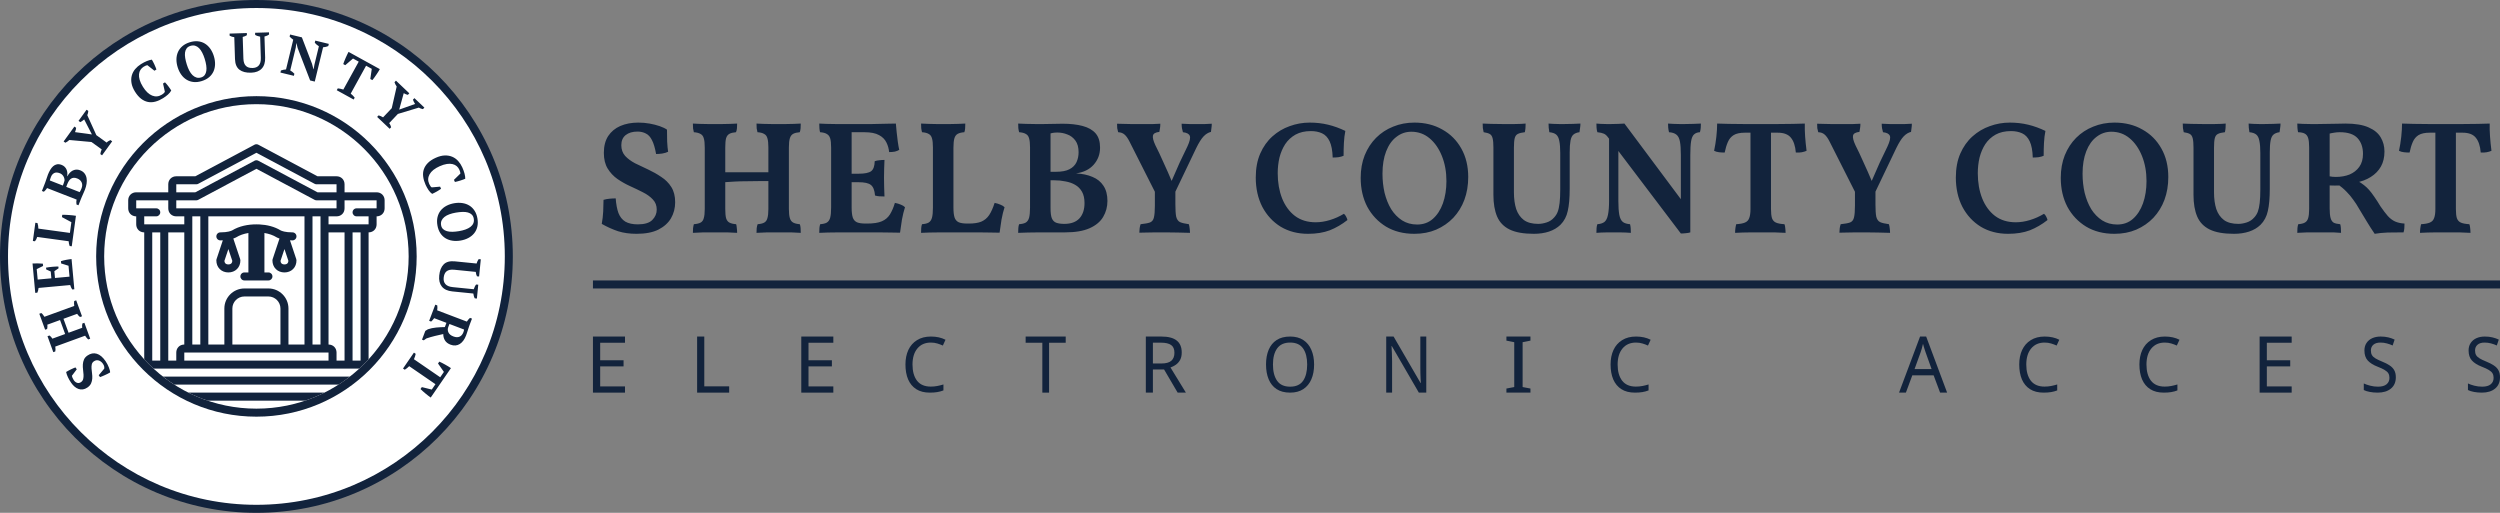
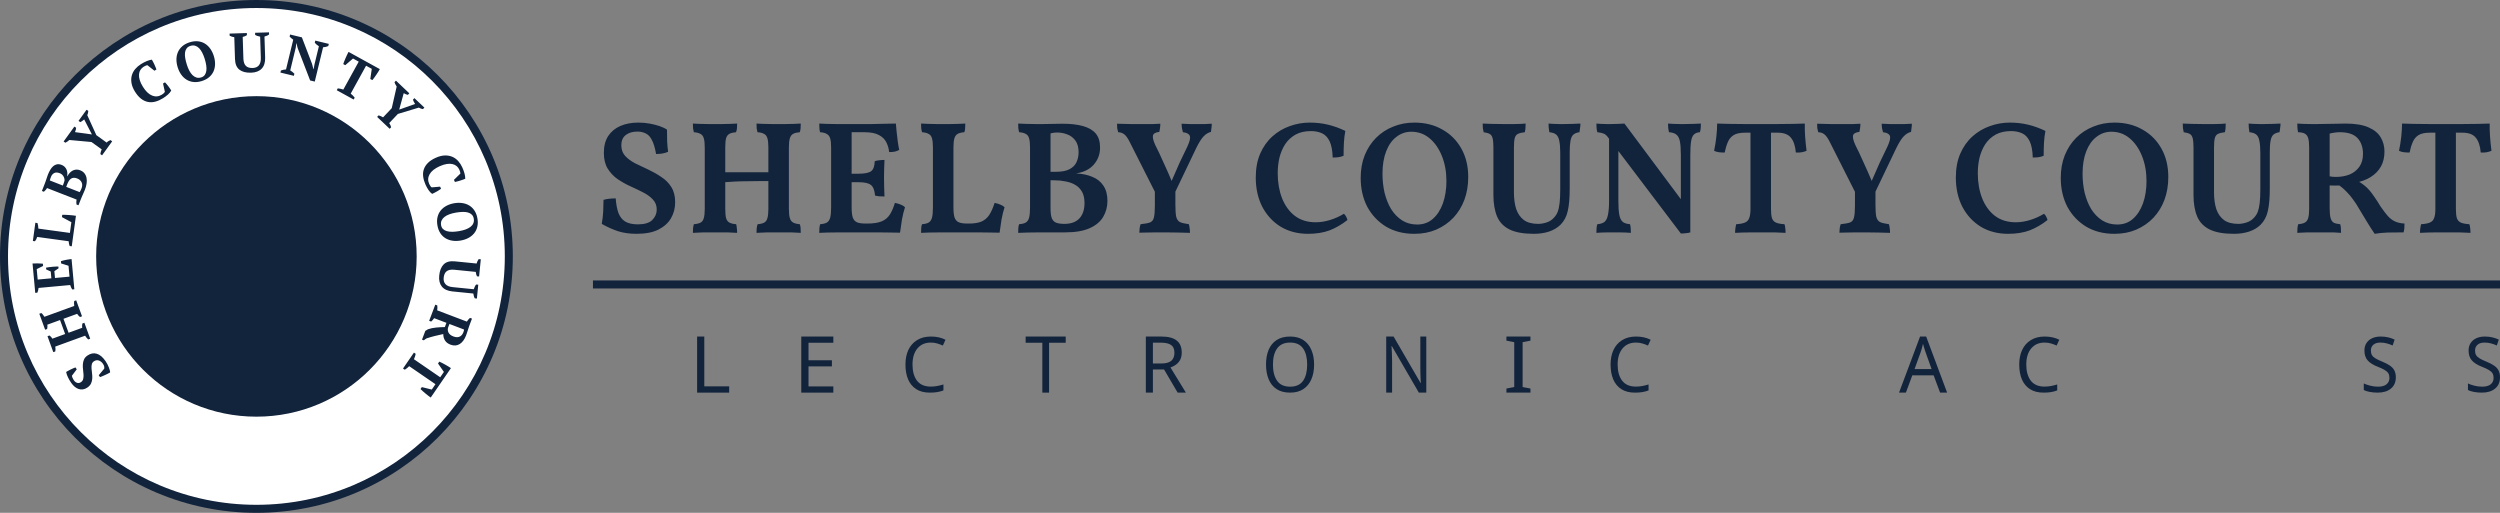
<svg xmlns="http://www.w3.org/2000/svg" width="312" height="64" viewBox="0 0 312 64" fill="none">
  <rect x="0" y="0" width="312" height="64" fill="#808080" stroke="none" />
  <circle cx="32" cy="32" r="32" fill="#12233C" />
  <circle cx="32" cy="32" r="31" fill="white" />
  <circle cx="32" cy="32" r="20" fill="#12233C" />
-   <circle cx="32" cy="32" r="19" fill="white" />
  <path d="M40.491 49C39.722 49.385 38.924 49.721 38.1 50H25.9C25.076 49.721 24.278 49.385 23.509 49H40.491Z" fill="#12233C" />
  <path d="M43.662 47C43.208 47.354 42.738 47.688 42.252 48H21.748C21.262 47.688 20.792 47.354 20.338 47H43.662Z" fill="#12233C" />
-   <path fill-rule="evenodd" clip-rule="evenodd" d="M32.394 28.01C33.315 28.057 34.246 28.275 35.032 28.757C35.168 28.823 35.592 29 36.5 29C36.776 29 37 29.224 37 29.5C37 29.776 36.776 30 36.5 30C36.392 30 36.289 29.995 36.19 29.991L36.975 32.342C36.992 32.393 37 32.446 37 32.5C37 32.914 36.859 33.297 36.578 33.578C36.297 33.859 35.914 34 35.5 34C35.086 34 34.703 33.859 34.422 33.578C34.141 33.297 34 32.914 34 32.5L34.007 32.42C34.011 32.394 34.017 32.367 34.025 32.342L34.881 29.773C34.753 29.729 34.653 29.686 34.576 29.647C34.562 29.64 34.548 29.632 34.535 29.624C34.092 29.347 33.566 29.17 33 29.078V34H33.5C33.776 34 34 34.224 34 34.5C34 34.776 33.776 35 33.5 35H30.5C30.224 35 30 34.776 30 34.5C30 34.224 30.224 34 30.5 34H31V29.078C30.433 29.17 29.908 29.347 29.465 29.624C29.451 29.632 29.438 29.64 29.424 29.647C29.347 29.686 29.246 29.729 29.118 29.773L29.975 32.342C29.992 32.393 30 32.446 30 32.5C30 32.914 29.86 33.297 29.578 33.578C29.297 33.859 28.914 34 28.5 34C28.086 34 27.703 33.859 27.422 33.578C27.14 33.297 27 32.914 27 32.5L27.007 32.42C27.011 32.394 27.017 32.367 27.025 32.342L27.809 29.991C27.711 29.995 27.608 30 27.5 30C27.224 30 27 29.776 27 29.5C27 29.224 27.224 29 27.5 29C28.406 29 28.831 28.823 28.967 28.757C29.866 28.206 30.954 28 32 28L32.394 28.01ZM28.005 32.564C28.017 32.714 28.069 32.811 28.129 32.871C28.198 32.94 28.314 33 28.5 33C28.686 33 28.802 32.94 28.871 32.871C28.931 32.811 28.982 32.714 28.994 32.564L28.5 31.082L28.005 32.564ZM35.005 32.564C35.017 32.714 35.069 32.811 35.129 32.871C35.197 32.94 35.314 33 35.5 33C35.686 33 35.803 32.94 35.871 32.871C35.931 32.811 35.982 32.714 35.994 32.564L35.5 31.082L35.005 32.564Z" fill="#12233C" />
  <path fill-rule="evenodd" clip-rule="evenodd" d="M31.821 18.033C31.956 17.982 32.107 17.99 32.235 18.059L39.626 22H42C42.264 22 42.522 22.09 42.716 22.284C42.91 22.478 43 22.736 43 23V24H47C47.264 24 47.522 24.09 47.716 24.284C47.91 24.478 48 24.736 48 25V26C48 26.264 47.91 26.522 47.716 26.716C47.546 26.885 47.327 26.976 47.099 26.996L47 27V28C47 28.264 46.91 28.522 46.716 28.716C46.546 28.885 46.327 28.976 46.099 28.996L46 29V44.844C45.631 45.245 45.246 45.631 44.845 46H19.155C18.754 45.631 18.369 45.245 18 44.844V29L17.901 28.996C17.673 28.976 17.454 28.885 17.284 28.716C17.09 28.522 17 28.264 17 28V27L16.901 26.996C16.673 26.976 16.454 26.885 16.284 26.716C16.09 26.522 16 26.264 16 26V25C16 24.736 16.09 24.478 16.284 24.284C16.478 24.09 16.736 24 17 24H21V23C21 22.736 21.09 22.478 21.284 22.284C21.478 22.09 21.736 22 22 22H24.374L31.765 18.059L31.821 18.033ZM19 45H20V29H19V45ZM21 45H22V44C22 43.736 22.09 43.478 22.284 43.284C22.454 43.114 22.673 43.024 22.901 43.004L23 43V29H21V45ZM23 45H41V44H23V45ZM41 43L41.099 43.004C41.327 43.024 41.546 43.114 41.716 43.284C41.91 43.478 42 43.736 42 44V45H43V29H41V43ZM44 45H45V29H44V45ZM24 43H25V27H24V43ZM26 43H28V38.5C28 37.124 29.124 36 30.5 36H33.5C34.876 36 36 37.124 36 38.5V43H38V27H26V43ZM30.5 37C29.676 37 29 37.676 29 38.5V43H35V38.5C35 37.676 34.324 37 33.5 37H30.5ZM39 43H40V27H39V43ZM17 26H19.5C19.776 26 20 26.224 20 26.5C20 26.776 19.776 27 19.5 27H18V28H23V27H22C21.736 27 21.478 26.91 21.284 26.716C21.09 26.522 21 26.264 21 26V25H17V26ZM43 26C43 26.264 42.91 26.522 42.716 26.716C42.522 26.91 42.264 27 42 27H41V28H46V27H44.5C44.224 27 44 26.776 44 26.5C44 26.224 44.224 26 44.5 26H47V25H43V26ZM24.735 24.941C24.663 24.98 24.582 25 24.5 25H22V26H42V25H39.5C39.418 25 39.337 24.98 39.265 24.941L32 21.066L24.735 24.941ZM24.735 22.941C24.663 22.98 24.582 23 24.5 23H22V24H24.374L31.765 20.059L31.821 20.033C31.956 19.982 32.107 19.99 32.235 20.059L39.626 24H42V23H39.5C39.418 23 39.337 22.98 39.265 22.941L32 19.066L24.735 22.941Z" fill="#12233C" />
  <path fill-rule="evenodd" clip-rule="evenodd" d="M59.79 34.508L59.525 34.482C59.443 34.318 59.394 34.135 59.376 33.932L56.694 33.664C56.467 33.641 56.274 33.648 56.116 33.684C55.958 33.719 55.826 33.781 55.721 33.869C55.616 33.957 55.536 34.068 55.48 34.201C55.425 34.334 55.389 34.486 55.371 34.658C55.356 34.81 55.364 34.953 55.395 35.086C55.427 35.217 55.486 35.336 55.574 35.441C55.662 35.545 55.783 35.631 55.935 35.699C56.088 35.766 56.281 35.81 56.513 35.834L59.125 36.096C59.159 35.99 59.202 35.883 59.256 35.773C59.309 35.664 59.364 35.574 59.423 35.506L59.687 35.531L59.516 37.26L59.25 37.232C59.198 37.143 59.159 37.045 59.132 36.939C59.105 36.834 59.085 36.73 59.071 36.631L56.452 36.369C55.858 36.311 55.422 36.107 55.144 35.764C54.867 35.42 54.757 34.961 54.814 34.391C54.876 33.768 55.063 33.302 55.376 32.991C55.688 32.679 56.151 32.555 56.765 32.616L59.48 32.887C59.504 32.796 59.538 32.701 59.583 32.602C59.628 32.503 59.681 32.415 59.74 32.336L60.005 32.363L59.79 34.508ZM59.172 29.118C58.982 29.351 58.743 29.544 58.454 29.698C58.165 29.851 57.842 29.959 57.483 30.02C57.124 30.081 56.783 30.087 56.46 30.038C56.137 29.989 55.847 29.886 55.591 29.728C55.334 29.571 55.119 29.358 54.945 29.089C54.772 28.821 54.652 28.498 54.589 28.121C54.524 27.743 54.529 27.399 54.604 27.088C54.679 26.777 54.81 26.503 55 26.268C55.189 26.032 55.429 25.837 55.718 25.684C56.006 25.53 56.33 25.423 56.688 25.362C57.048 25.301 57.389 25.295 57.712 25.344C58.035 25.393 58.324 25.497 58.582 25.657C58.839 25.816 59.054 26.031 59.227 26.299C59.401 26.568 59.519 26.891 59.584 27.268C59.648 27.646 59.644 27.99 59.568 28.301C59.494 28.612 59.361 28.884 59.172 29.118ZM58.881 26.785C58.753 26.66 58.591 26.57 58.394 26.516C58.198 26.462 57.972 26.439 57.715 26.447C57.459 26.456 57.183 26.485 56.889 26.535C56.594 26.585 56.325 26.655 56.083 26.744C55.84 26.833 55.636 26.941 55.471 27.072C55.307 27.202 55.185 27.352 55.108 27.524C55.031 27.696 55.011 27.89 55.048 28.106C55.081 28.304 55.162 28.463 55.289 28.584C55.416 28.704 55.577 28.792 55.774 28.849C55.971 28.905 56.198 28.931 56.455 28.928C56.713 28.924 56.988 28.897 57.283 28.847C57.577 28.796 57.846 28.728 58.09 28.642C58.333 28.555 58.537 28.449 58.703 28.324C58.868 28.199 58.99 28.05 59.067 27.878C59.144 27.706 59.164 27.51 59.126 27.29C59.09 27.078 59.009 26.91 58.881 26.785ZM57.45 22.533C57.326 22.571 57.204 22.606 57.082 22.638C56.961 22.669 56.858 22.694 56.774 22.712L56.653 22.444L57.458 21.658C57.462 21.61 57.45 21.541 57.425 21.45C57.399 21.359 57.366 21.269 57.326 21.18C57.247 21.005 57.138 20.857 56.999 20.736C56.859 20.614 56.686 20.529 56.479 20.479C56.272 20.429 56.033 20.424 55.763 20.465C55.491 20.505 55.187 20.602 54.852 20.753C54.244 21.028 53.831 21.361 53.613 21.752C53.394 22.142 53.38 22.545 53.568 22.962C53.622 23.081 53.678 23.178 53.734 23.252C53.791 23.327 53.843 23.371 53.891 23.385L54.925 23.294L55.043 23.556C54.982 23.603 54.908 23.656 54.819 23.714C54.73 23.772 54.634 23.832 54.53 23.891C54.427 23.951 54.322 24.007 54.218 24.059C54.113 24.111 54.019 24.157 53.934 24.195C53.773 24.088 53.623 23.933 53.484 23.727C53.345 23.521 53.223 23.3 53.116 23.067C52.957 22.714 52.856 22.374 52.814 22.047C52.77 21.721 52.799 21.414 52.896 21.127C52.994 20.839 53.164 20.574 53.405 20.332C53.646 20.09 53.972 19.876 54.38 19.692C54.783 19.509 55.158 19.413 55.505 19.402C55.851 19.392 56.163 19.446 56.443 19.566C56.723 19.685 56.967 19.86 57.176 20.091C57.385 20.322 57.557 20.586 57.691 20.884C57.818 21.164 57.913 21.427 57.976 21.673C58.038 21.919 58.067 22.129 58.065 22.305C57.997 22.335 57.908 22.372 57.799 22.414C57.69 22.455 57.573 22.495 57.45 22.533ZM52.525 13.548C52.435 13.518 52.353 13.477 52.279 13.426L49.656 14.219L48.568 15.368C48.63 15.439 48.68 15.52 48.719 15.611C48.757 15.703 48.789 15.793 48.814 15.881L48.632 16.074L47.067 14.591L47.25 14.398C47.337 14.422 47.428 14.454 47.525 14.495C47.622 14.535 47.716 14.585 47.807 14.646L48.89 13.502L49.506 10.797C49.44 10.71 49.386 10.62 49.343 10.526C49.299 10.434 49.263 10.345 49.233 10.26L49.417 10.066L51.083 11.646L50.9 11.839C50.827 11.821 50.747 11.797 50.66 11.766C50.574 11.736 50.481 11.69 50.385 11.63L49.82 13.68L51.802 12.974C51.74 12.883 51.686 12.79 51.641 12.696C51.596 12.601 51.56 12.516 51.535 12.441L51.718 12.248L52.963 13.428L52.78 13.621C52.7 13.603 52.615 13.579 52.525 13.548ZM46.951 9.345C46.865 9.474 46.779 9.595 46.694 9.711C46.609 9.827 46.534 9.923 46.471 9.999L46.214 9.858L46.398 8.593L45.687 8.201L43.769 11.684C43.863 11.763 43.955 11.845 44.044 11.931C44.133 12.017 44.206 12.103 44.266 12.189L44.137 12.422L42.028 11.26L42.156 11.027C42.256 11.039 42.368 11.057 42.491 11.08C42.614 11.102 42.733 11.134 42.849 11.177L44.769 7.694L44.057 7.303L43.087 8.135L42.836 7.996C42.864 7.905 42.905 7.792 42.959 7.656C43.012 7.521 43.07 7.382 43.132 7.24C43.194 7.099 43.258 6.96 43.322 6.822C43.388 6.685 43.446 6.569 43.498 6.475L47.403 8.627C47.35 8.725 47.282 8.837 47.202 8.964C47.121 9.09 47.038 9.217 46.951 9.345ZM40.642 5.853C40.524 5.88 40.417 5.896 40.32 5.901L39.283 10.181L38.705 10.041L37.145 5.989L36.999 5.399L36.978 5.395L36.908 5.954L36.221 8.79C36.306 8.835 36.397 8.897 36.496 8.976C36.595 9.055 36.676 9.131 36.739 9.204L36.677 9.463L34.996 9.056L35.059 8.797C35.154 8.762 35.256 8.733 35.365 8.709C35.474 8.686 35.584 8.67 35.696 8.664L36.596 4.955C36.514 4.897 36.433 4.834 36.353 4.767C36.273 4.7 36.203 4.632 36.143 4.565L36.205 4.307L37.675 4.663L38.941 7.966L39.112 8.627L39.14 8.633L39.247 8.041L39.797 5.774C39.696 5.711 39.602 5.642 39.512 5.565C39.423 5.488 39.347 5.411 39.284 5.334L39.348 5.068L41.035 5.477L40.971 5.743C40.868 5.79 40.759 5.827 40.642 5.853ZM33.006 4.559L33.09 7.189C33.108 7.786 32.965 8.245 32.66 8.565C32.355 8.885 31.916 9.054 31.342 9.072C30.717 9.092 30.23 8.968 29.881 8.699C29.531 8.43 29.347 7.987 29.327 7.372L29.24 4.643C29.146 4.632 29.049 4.61 28.944 4.579C28.841 4.547 28.746 4.507 28.66 4.458L28.652 4.192L30.807 4.124L30.815 4.39C30.664 4.493 30.489 4.566 30.29 4.609L30.375 7.303C30.383 7.532 30.414 7.722 30.471 7.875C30.527 8.027 30.606 8.149 30.707 8.242C30.807 8.335 30.928 8.399 31.066 8.437C31.205 8.475 31.361 8.491 31.533 8.485C31.688 8.481 31.828 8.454 31.955 8.405C32.082 8.357 32.191 8.282 32.283 8.181C32.376 8.08 32.445 7.95 32.492 7.79C32.538 7.629 32.558 7.433 32.551 7.199L32.467 4.576C32.359 4.556 32.247 4.526 32.132 4.488C32.016 4.45 31.92 4.406 31.844 4.357L31.836 4.091L33.57 4.037L33.579 4.302C33.497 4.366 33.405 4.418 33.304 4.458C33.202 4.498 33.103 4.532 33.006 4.559ZM26.099 9.632C25.856 9.84 25.551 10 25.186 10.114C24.82 10.228 24.479 10.268 24.16 10.235C23.842 10.202 23.554 10.107 23.295 9.951C23.035 9.794 22.811 9.583 22.621 9.317C22.432 9.052 22.281 8.745 22.174 8.397C22.065 8.05 22.015 7.712 22.02 7.386C22.026 7.059 22.092 6.758 22.216 6.482C22.34 6.206 22.523 5.964 22.768 5.757C23.011 5.549 23.314 5.389 23.68 5.275C24.046 5.161 24.388 5.121 24.705 5.154C25.023 5.187 25.311 5.282 25.568 5.439C25.824 5.597 26.048 5.808 26.238 6.074C26.428 6.34 26.578 6.646 26.685 6.994C26.793 7.342 26.845 7.679 26.839 8.006C26.833 8.333 26.769 8.633 26.647 8.909C26.524 9.184 26.342 9.425 26.099 9.632ZM25.738 8.157C25.701 7.903 25.638 7.633 25.549 7.348C25.461 7.062 25.357 6.805 25.239 6.575C25.121 6.346 24.989 6.157 24.844 6.009C24.697 5.862 24.534 5.761 24.353 5.707C24.173 5.653 23.977 5.66 23.762 5.726C23.557 5.79 23.4 5.894 23.294 6.037C23.187 6.18 23.119 6.352 23.092 6.554C23.065 6.756 23.072 6.983 23.113 7.236C23.156 7.49 23.221 7.759 23.311 8.044C23.398 8.329 23.503 8.586 23.623 8.815C23.743 9.044 23.879 9.232 24.029 9.378C24.18 9.524 24.346 9.624 24.525 9.678C24.706 9.732 24.9 9.726 25.11 9.661C25.303 9.602 25.449 9.501 25.552 9.359C25.654 9.217 25.721 9.045 25.75 8.843C25.78 8.641 25.776 8.412 25.738 8.157ZM20.359 12.249C20.031 12.454 19.708 12.599 19.391 12.684C19.072 12.769 18.764 12.783 18.467 12.724C18.168 12.665 17.883 12.531 17.611 12.324C17.34 12.117 17.085 11.823 16.848 11.443C16.613 11.067 16.469 10.708 16.412 10.366C16.356 10.025 16.368 9.708 16.449 9.415C16.531 9.122 16.672 8.857 16.873 8.619C17.074 8.381 17.313 8.176 17.591 8.003C17.852 7.84 18.101 7.711 18.336 7.617C18.571 7.523 18.775 7.465 18.95 7.444C18.99 7.508 19.037 7.591 19.093 7.693C19.148 7.796 19.203 7.906 19.258 8.024C19.312 8.142 19.362 8.258 19.41 8.374C19.457 8.49 19.496 8.589 19.524 8.67L19.275 8.826L18.389 8.132C18.341 8.135 18.273 8.155 18.188 8.192C18.1 8.229 18.016 8.274 17.932 8.326C17.77 8.427 17.638 8.555 17.536 8.709C17.434 8.863 17.372 9.046 17.35 9.258C17.328 9.47 17.355 9.707 17.432 9.97C17.508 10.234 17.643 10.522 17.838 10.835C18.19 11.401 18.575 11.766 18.99 11.931C19.406 12.095 19.809 12.056 20.197 11.815C20.308 11.745 20.397 11.678 20.463 11.612C20.528 11.546 20.565 11.488 20.573 11.44L20.346 10.426L20.59 10.274C20.645 10.328 20.707 10.395 20.777 10.475C20.846 10.556 20.918 10.644 20.99 10.738C21.063 10.833 21.133 10.929 21.197 11.025C21.264 11.122 21.321 11.21 21.371 11.289C21.286 11.462 21.151 11.632 20.965 11.797C20.779 11.962 20.578 12.113 20.359 12.249ZM12.522 19.229C12.533 19.141 12.554 19.046 12.58 18.944C12.607 18.843 12.646 18.744 12.693 18.645L11.416 17.723L8.653 17.471C8.576 17.547 8.493 17.613 8.407 17.669C8.32 17.725 8.237 17.773 8.156 17.812L7.941 17.656L9.286 15.795L9.502 15.951C9.494 16.026 9.481 16.108 9.461 16.198C9.442 16.288 9.41 16.385 9.363 16.49L11.47 16.777L10.506 14.907C10.425 14.98 10.34 15.045 10.252 15.103C10.164 15.161 10.086 15.207 10.014 15.242L9.799 15.086L10.803 13.696L11.019 13.852C11.012 13.933 10.999 14.02 10.981 14.113C10.962 14.207 10.933 14.293 10.893 14.374L12.025 16.868L13.309 17.794C13.37 17.724 13.444 17.664 13.529 17.613C13.615 17.563 13.699 17.519 13.784 17.482L14 17.638L12.737 19.385L12.522 19.229ZM8.296 21.143C8.352 21.268 8.388 21.402 8.401 21.545C8.416 21.689 8.408 21.834 8.381 21.984L8.406 21.994C8.479 21.862 8.565 21.734 8.668 21.612C8.772 21.489 8.891 21.389 9.026 21.312C9.162 21.235 9.313 21.187 9.477 21.168C9.642 21.15 9.818 21.178 10.005 21.251C10.239 21.343 10.421 21.474 10.55 21.644C10.679 21.815 10.764 22.009 10.803 22.228C10.843 22.446 10.844 22.679 10.805 22.924C10.767 23.169 10.699 23.414 10.606 23.657C10.569 23.748 10.527 23.848 10.481 23.955C10.434 24.062 10.387 24.169 10.341 24.276C10.294 24.383 10.248 24.486 10.204 24.587C10.16 24.688 10.124 24.772 10.097 24.842L9.793 25.618L9.546 25.521C9.53 25.419 9.523 25.315 9.525 25.209C9.527 25.102 9.541 25.003 9.566 24.912L5.875 23.47C5.824 23.55 5.764 23.632 5.693 23.715C5.623 23.797 5.552 23.87 5.478 23.931L5.231 23.834L5.641 22.784C5.705 22.619 5.76 22.46 5.804 22.307C5.849 22.154 5.908 21.982 5.982 21.791C6.065 21.582 6.158 21.386 6.266 21.203C6.373 21.019 6.494 20.866 6.633 20.745C6.77 20.623 6.928 20.544 7.105 20.508C7.281 20.472 7.48 20.498 7.703 20.584C7.842 20.639 7.961 20.714 8.06 20.81C8.161 20.907 8.239 21.018 8.296 21.143ZM9.94 23.976C9.977 23.92 10.012 23.86 10.047 23.796C10.082 23.732 10.126 23.633 10.179 23.499C10.285 23.225 10.288 22.977 10.186 22.757C10.084 22.537 9.898 22.374 9.629 22.269C9.465 22.205 9.318 22.178 9.191 22.188C9.065 22.199 8.951 22.237 8.854 22.304C8.754 22.371 8.668 22.462 8.596 22.579C8.522 22.696 8.457 22.828 8.398 22.976L8.264 23.321L9.94 23.976ZM7.895 21.967C7.79 21.806 7.645 21.689 7.457 21.616C7.184 21.509 6.954 21.502 6.77 21.595C6.586 21.689 6.449 21.848 6.361 22.074C6.324 22.17 6.293 22.253 6.271 22.324C6.248 22.395 6.231 22.461 6.217 22.521L7.84 23.156L7.922 22.947C7.95 22.873 7.977 22.798 7.998 22.721C8.021 22.645 8.04 22.572 8.057 22.504C8.054 22.307 8 22.128 7.895 21.967ZM8.908 27.729L7.731 27.095L7.769 26.811C7.877 26.807 8.005 26.807 8.15 26.81C8.296 26.814 8.447 26.821 8.606 26.834C8.765 26.846 8.92 26.86 9.074 26.876C9.227 26.893 9.361 26.911 9.477 26.931L8.955 30.739L8.691 30.703C8.65 30.589 8.621 30.482 8.602 30.383C8.582 30.284 8.571 30.191 8.568 30.106L4.643 29.57C4.575 29.792 4.482 29.972 4.364 30.111L4.101 30.075L4.412 27.8L4.676 27.836C4.713 27.94 4.74 28.054 4.76 28.176C4.777 28.299 4.787 28.417 4.785 28.529L8.725 29.068L8.908 27.729ZM5.35 32.905L5.376 33.191L4.582 33.587L4.703 34.891L6.41 34.733L6.332 33.884L5.768 33.626L5.746 33.403C5.973 33.358 6.225 33.324 6.504 33.298C6.782 33.272 7.043 33.26 7.287 33.261L7.308 33.484L6.785 33.842L6.863 34.692L8.676 34.525L8.551 33.166L7.631 32.878L7.606 32.592C7.691 32.565 7.79 32.538 7.9 32.509C8.01 32.48 8.123 32.455 8.24 32.432C8.358 32.41 8.477 32.389 8.598 32.371C8.717 32.353 8.828 32.339 8.931 32.33L9.277 36.101L9.013 36.125C8.964 36.05 8.916 35.966 8.87 35.871C8.824 35.777 8.787 35.678 8.758 35.572L4.813 35.935C4.803 36.03 4.785 36.131 4.76 36.238C4.734 36.347 4.703 36.442 4.663 36.525L4.398 36.55L4.061 32.883C4.272 32.873 4.488 32.87 4.714 32.872C4.94 32.875 5.15 32.886 5.35 32.905ZM5.367 39.279C5.434 39.364 5.492 39.45 5.543 39.536L9.266 38.179C9.246 38.072 9.236 37.965 9.238 37.857C9.238 37.751 9.246 37.655 9.26 37.57L9.51 37.48L10.236 39.472L9.986 39.563C9.922 39.512 9.859 39.453 9.795 39.387C9.731 39.32 9.674 39.247 9.625 39.166L7.922 39.786L8.557 41.529L10.26 40.908C10.246 40.815 10.24 40.725 10.244 40.639C10.247 40.553 10.26 40.464 10.281 40.372L10.53 40.281L11.257 42.273L11.007 42.365C10.94 42.305 10.871 42.231 10.801 42.146C10.73 42.06 10.669 41.977 10.619 41.895L6.897 43.252C6.918 43.363 6.928 43.474 6.928 43.583C6.929 43.692 6.92 43.785 6.902 43.86L6.652 43.951L5.927 41.959L6.177 41.867C6.244 41.917 6.311 41.977 6.375 42.045C6.44 42.113 6.494 42.187 6.537 42.265L8.129 41.685L7.494 39.942L5.902 40.522C5.92 40.625 5.926 40.722 5.918 40.811C5.911 40.9 5.898 40.983 5.882 41.059L5.632 41.149L4.906 39.157L5.156 39.066C5.231 39.123 5.302 39.194 5.367 39.279ZM8.856 46.094C8.965 46.042 9.068 45.995 9.166 45.953C9.266 45.911 9.349 45.878 9.417 45.854L9.579 46.091L8.971 46.899C8.979 46.962 9.005 47.045 9.048 47.148C9.091 47.253 9.145 47.353 9.211 47.45C9.322 47.612 9.459 47.721 9.621 47.775C9.781 47.829 9.943 47.801 10.106 47.69C10.252 47.59 10.344 47.459 10.383 47.296C10.422 47.134 10.435 46.954 10.425 46.757C10.414 46.56 10.395 46.351 10.365 46.13C10.336 45.909 10.326 45.692 10.34 45.479C10.352 45.267 10.398 45.064 10.481 44.873C10.561 44.681 10.707 44.513 10.919 44.368C11.305 44.104 11.69 44.03 12.078 44.147C12.467 44.263 12.832 44.573 13.178 45.078C13.262 45.201 13.34 45.331 13.41 45.467C13.481 45.602 13.54 45.735 13.59 45.865C13.639 45.995 13.678 46.114 13.707 46.222C13.734 46.33 13.746 46.417 13.74 46.482C13.649 46.539 13.547 46.595 13.436 46.649C13.322 46.704 13.209 46.758 13.096 46.81C12.981 46.862 12.871 46.911 12.766 46.955C12.66 46.999 12.566 47.035 12.484 47.064L12.322 46.826L13.009 46.008C13.022 45.937 13.021 45.851 13.004 45.748C12.988 45.645 12.937 45.531 12.85 45.404C12.705 45.192 12.529 45.054 12.323 44.988C12.117 44.923 11.916 44.958 11.72 45.092C11.578 45.189 11.489 45.316 11.455 45.473C11.42 45.629 11.41 45.805 11.424 45.998C11.438 46.192 11.46 46.395 11.488 46.607C11.518 46.819 11.526 47.031 11.514 47.244C11.5 47.456 11.451 47.658 11.364 47.851C11.278 48.042 11.125 48.214 10.906 48.364C10.717 48.493 10.529 48.57 10.344 48.596C10.157 48.621 9.978 48.604 9.805 48.545C9.631 48.485 9.465 48.389 9.307 48.253C9.15 48.118 9.005 47.954 8.873 47.762C8.713 47.526 8.579 47.297 8.474 47.072C8.367 46.848 8.295 46.631 8.253 46.422C8.332 46.373 8.426 46.319 8.533 46.26C8.639 46.201 8.747 46.146 8.856 46.094ZM51.878 44.158C51.856 44.256 51.828 44.365 51.793 44.485C51.759 44.606 51.715 44.722 51.661 44.832L54.939 47.083L55.398 46.413L54.665 45.366L54.828 45.13C54.915 45.167 55.024 45.22 55.154 45.286C55.284 45.353 55.416 45.424 55.551 45.499C55.685 45.575 55.818 45.651 55.949 45.73C56.079 45.808 56.188 45.877 56.277 45.939L53.753 49.614C53.661 49.551 53.556 49.473 53.437 49.381C53.32 49.288 53.202 49.193 53.083 49.095C52.964 48.996 52.851 48.898 52.744 48.803C52.637 48.706 52.549 48.623 52.478 48.552L52.645 48.31L53.885 48.618L54.345 47.948L51.067 45.698C50.979 45.785 50.888 45.868 50.794 45.947C50.699 46.027 50.606 46.093 50.516 46.143L50.296 45.992L51.659 44.007L51.878 44.158ZM55.535 42.49C55.392 42.261 55.319 41.994 55.32 41.689C54.98 41.761 54.632 41.84 54.273 41.929C53.915 42.017 53.562 42.119 53.215 42.237L52.888 42.473L52.665 42.388L53.08 41.295L53.402 41.095C53.717 40.985 54.06 40.912 54.434 40.877C54.807 40.842 55.167 40.822 55.515 40.82L55.717 40.29L54.185 39.708C54.124 39.8 54.062 39.878 53.998 39.943C53.934 40.009 53.869 40.072 53.807 40.133L53.558 40.039L54.324 38.023L54.573 38.118C54.589 38.233 54.595 38.341 54.59 38.439C54.585 38.537 54.574 38.633 54.559 38.727L58.262 40.135C58.393 39.935 58.524 39.78 58.656 39.67L58.904 39.765L58.641 40.458C58.607 40.546 58.572 40.646 58.534 40.759C58.496 40.871 58.457 40.99 58.417 41.115C58.378 41.239 58.337 41.366 58.295 41.495C58.254 41.624 58.211 41.748 58.166 41.865C58.074 42.105 57.963 42.316 57.831 42.498C57.699 42.681 57.551 42.823 57.386 42.928C57.221 43.032 57.04 43.094 56.845 43.112C56.65 43.13 56.443 43.098 56.224 43.015C55.908 42.894 55.679 42.72 55.535 42.49ZM57.023 42.082C57.156 42.082 57.274 42.057 57.378 42.006C57.482 41.955 57.572 41.884 57.646 41.792C57.722 41.7 57.782 41.593 57.829 41.47C57.881 41.334 57.909 41.22 57.915 41.126L56.09 40.432L55.942 40.82C55.857 41.044 55.864 41.265 55.963 41.483C56.062 41.701 56.269 41.871 56.583 41.99C56.744 42.052 56.892 42.082 57.023 42.082Z" fill="#12233C" />
  <path d="M79.44 29.18C78.587 29.18 77.82 29.073 77.14 28.86C76.46 28.633 75.78 28.327 75.1 27.94C75.193 27.42 75.253 26.9 75.28 26.38C75.307 25.847 75.32 25.367 75.32 24.94C75.547 24.873 75.793 24.827 76.06 24.8C76.327 24.773 76.587 24.76 76.84 24.76C76.893 25.493 77.007 26.1 77.18 26.58C77.367 27.06 77.653 27.42 78.04 27.66C78.44 27.887 78.96 28 79.6 28C80.44 28 81.04 27.82 81.4 27.46C81.773 27.087 81.96 26.653 81.96 26.16C81.96 25.653 81.8 25.233 81.48 24.9C81.16 24.553 80.747 24.253 80.24 24C79.747 23.747 79.22 23.493 78.66 23.24C78.1 22.987 77.567 22.687 77.06 22.34C76.567 21.993 76.16 21.56 75.84 21.04C75.52 20.52 75.36 19.867 75.36 19.08C75.36 18.24 75.54 17.54 75.9 16.98C76.273 16.42 76.78 16 77.42 15.72C78.073 15.44 78.82 15.3 79.66 15.3C80.14 15.3 80.607 15.34 81.06 15.42C81.513 15.5 81.933 15.607 82.32 15.74C82.707 15.873 83.013 16.02 83.24 16.18C83.24 16.633 83.247 17.12 83.26 17.64C83.287 18.16 83.327 18.593 83.38 18.94C83.193 19.033 82.953 19.107 82.66 19.16C82.38 19.2 82.12 19.22 81.88 19.22C81.747 18.46 81.573 17.88 81.36 17.48C81.16 17.08 80.907 16.807 80.6 16.66C80.293 16.5 79.947 16.42 79.56 16.42C78.947 16.42 78.453 16.567 78.08 16.86C77.72 17.153 77.54 17.573 77.54 18.12C77.54 18.653 77.7 19.1 78.02 19.46C78.34 19.807 78.753 20.113 79.26 20.38C79.78 20.633 80.327 20.893 80.9 21.16C81.473 21.427 82.013 21.733 82.52 22.08C83.04 22.413 83.46 22.833 83.78 23.34C84.1 23.847 84.26 24.48 84.26 25.24C84.26 25.973 84.087 26.64 83.74 27.24C83.393 27.827 82.867 28.3 82.16 28.66C81.453 29.007 80.547 29.18 79.44 29.18ZM94.413 29.06C94.413 28.86 94.42 28.667 94.433 28.48C94.46 28.28 94.5 28.113 94.553 27.98C94.913 27.953 95.187 27.887 95.373 27.78C95.573 27.673 95.707 27.487 95.773 27.22C95.853 26.953 95.893 26.573 95.893 26.08V18.4C95.893 17.893 95.853 17.513 95.773 17.26C95.707 17.007 95.573 16.827 95.373 16.72C95.187 16.6 94.907 16.527 94.533 16.5C94.493 16.367 94.46 16.207 94.433 16.02C94.42 15.82 94.413 15.62 94.413 15.42C94.653 15.433 94.933 15.447 95.253 15.46C95.573 15.46 95.907 15.467 96.253 15.48C96.6 15.48 96.92 15.48 97.213 15.48C97.507 15.48 97.813 15.48 98.133 15.48C98.453 15.467 98.767 15.46 99.073 15.46C99.38 15.447 99.667 15.433 99.933 15.42C99.933 15.62 99.927 15.813 99.913 16C99.9 16.173 99.867 16.34 99.813 16.5C99.467 16.527 99.193 16.593 98.993 16.7C98.793 16.807 98.653 16.993 98.573 17.26C98.493 17.513 98.453 17.893 98.453 18.4V26.08C98.453 26.573 98.493 26.953 98.573 27.22C98.653 27.487 98.793 27.673 98.993 27.78C99.193 27.887 99.467 27.953 99.813 27.98C99.867 28.1 99.9 28.26 99.913 28.46C99.927 28.647 99.933 28.847 99.933 29.06C99.573 29.033 99.16 29.013 98.693 29C98.227 29 97.753 29 97.273 29C96.793 29 96.293 29 95.773 29C95.253 29.013 94.8 29.033 94.413 29.06ZM86.473 29.06C86.473 28.86 86.48 28.667 86.493 28.48C86.52 28.28 86.553 28.113 86.593 27.98C86.953 27.953 87.233 27.887 87.433 27.78C87.633 27.673 87.767 27.487 87.833 27.22C87.913 26.953 87.953 26.573 87.953 26.08V18.4C87.953 17.893 87.913 17.513 87.833 17.26C87.767 17.007 87.633 16.827 87.433 16.72C87.233 16.6 86.953 16.527 86.593 16.5C86.553 16.367 86.52 16.207 86.493 16.02C86.48 15.82 86.473 15.62 86.473 15.42C86.713 15.433 86.993 15.447 87.313 15.46C87.633 15.46 87.96 15.467 88.293 15.48C88.64 15.48 88.96 15.48 89.253 15.48C89.56 15.48 89.873 15.48 90.193 15.48C90.513 15.467 90.827 15.46 91.133 15.46C91.44 15.447 91.727 15.433 91.993 15.42C91.993 15.62 91.987 15.813 91.973 16C91.96 16.173 91.92 16.34 91.853 16.5C91.507 16.527 91.233 16.593 91.033 16.7C90.833 16.807 90.693 16.993 90.613 17.26C90.547 17.513 90.513 17.893 90.513 18.4V26.08C90.513 26.573 90.547 26.953 90.613 27.22C90.693 27.487 90.833 27.673 91.033 27.78C91.233 27.887 91.513 27.953 91.873 27.98C91.913 28.1 91.94 28.26 91.953 28.46C91.98 28.647 91.993 28.847 91.993 29.06C91.62 29.033 91.2 29.013 90.733 29C90.28 29 89.813 29 89.333 29C88.84 29 88.333 29 87.813 29C87.307 29.013 86.86 29.033 86.473 29.06ZM90.413 22.74V21.5H95.993V22.6C95.633 22.6 95.207 22.6 94.713 22.6C94.22 22.6 93.707 22.607 93.173 22.62C92.653 22.62 92.153 22.633 91.673 22.66C91.193 22.687 90.773 22.713 90.413 22.74ZM102.244 15.42C102.484 15.433 102.778 15.447 103.124 15.46C103.484 15.46 103.858 15.467 104.244 15.48C104.644 15.48 105.024 15.48 105.384 15.48C105.744 15.48 106.044 15.48 106.284 15.48V25.9C106.284 26.433 106.331 26.847 106.424 27.14C106.518 27.42 106.691 27.62 106.944 27.74C107.198 27.847 107.558 27.9 108.024 27.9L107.744 29C107.371 29 106.924 29 106.404 29C105.884 29 105.351 29 104.804 29C104.258 29.013 103.751 29.02 103.284 29.02C102.831 29.033 102.484 29.047 102.244 29.06C102.244 28.833 102.251 28.633 102.264 28.46C102.278 28.273 102.311 28.113 102.364 27.98C102.724 27.953 102.998 27.887 103.184 27.78C103.384 27.66 103.524 27.46 103.604 27.18C103.684 26.887 103.724 26.467 103.724 25.92V18.4C103.724 17.893 103.684 17.513 103.604 17.26C103.524 17.007 103.384 16.827 103.184 16.72C102.998 16.6 102.718 16.527 102.344 16.5C102.304 16.367 102.278 16.2 102.264 16C102.251 15.787 102.244 15.593 102.244 15.42ZM111.684 25.32C111.964 25.373 112.211 25.447 112.424 25.54C112.638 25.62 112.811 25.727 112.944 25.86C112.798 26.313 112.671 26.827 112.564 27.4C112.471 27.96 112.391 28.507 112.324 29.04C112.031 29.027 111.638 29.02 111.144 29.02C110.651 29.02 110.111 29.013 109.524 29C108.938 29 108.344 29 107.744 29L108.024 27.9H108.204C109.004 27.9 109.618 27.807 110.044 27.62C110.484 27.433 110.824 27.147 111.064 26.76C111.304 26.373 111.511 25.893 111.684 25.32ZM110.384 19.96C110.371 20.28 110.358 20.633 110.344 21.02C110.331 21.393 110.324 21.78 110.324 22.18C110.324 22.593 110.331 23.007 110.344 23.42C110.358 23.833 110.371 24.2 110.384 24.52C110.144 24.52 109.931 24.513 109.744 24.5C109.558 24.487 109.378 24.453 109.204 24.4C109.151 23.747 108.978 23.307 108.684 23.08C108.404 22.853 107.891 22.74 107.144 22.74H105.804V21.68H107.144C107.918 21.68 108.444 21.573 108.724 21.36C109.004 21.147 109.151 20.733 109.164 20.12C109.351 20.053 109.544 20.013 109.744 20C109.958 19.973 110.171 19.96 110.384 19.96ZM111.804 15.42C111.831 15.727 111.864 16.087 111.904 16.5C111.944 16.9 111.991 17.293 112.044 17.68C112.098 18.067 112.158 18.407 112.224 18.7C112.078 18.793 111.898 18.867 111.684 18.92C111.484 18.96 111.244 18.98 110.964 18.98C110.924 18.553 110.811 18.153 110.624 17.78C110.438 17.393 110.131 17.087 109.704 16.86C109.278 16.62 108.664 16.5 107.864 16.5H105.704L106.224 15.48C107.251 15.48 108.131 15.48 108.864 15.48C109.598 15.467 110.204 15.453 110.684 15.44C111.164 15.427 111.538 15.42 111.804 15.42ZM120.909 27.9C121.562 27.9 122.082 27.82 122.469 27.66C122.869 27.487 123.196 27.213 123.449 26.84C123.702 26.453 123.929 25.947 124.129 25.32C124.396 25.373 124.636 25.447 124.849 25.54C125.062 25.62 125.236 25.727 125.369 25.86C125.222 26.313 125.096 26.827 124.989 27.4C124.896 27.96 124.816 28.507 124.749 29.04C124.456 29.027 124.069 29.02 123.589 29.02C123.109 29.02 122.589 29.013 122.029 29C121.482 29 120.956 29 120.449 29C120.076 29 119.629 29 119.109 29C118.589 29 118.056 29 117.509 29C116.962 29.013 116.456 29.02 115.989 29.02C115.536 29.033 115.189 29.047 114.949 29.06C114.949 28.833 114.956 28.633 114.969 28.46C114.982 28.273 115.016 28.113 115.069 27.98C115.429 27.953 115.702 27.887 115.889 27.78C116.089 27.66 116.229 27.46 116.309 27.18C116.389 26.887 116.429 26.467 116.429 25.92V18.4C116.429 17.893 116.389 17.513 116.309 17.26C116.242 17.007 116.109 16.827 115.909 16.72C115.709 16.6 115.429 16.527 115.069 16.5C115.029 16.367 114.996 16.2 114.969 16C114.956 15.787 114.949 15.593 114.949 15.42C115.269 15.433 115.582 15.447 115.889 15.46C116.209 15.46 116.522 15.467 116.829 15.48C117.136 15.48 117.429 15.48 117.709 15.48C118.016 15.48 118.329 15.48 118.649 15.48C118.969 15.467 119.282 15.46 119.589 15.46C119.909 15.447 120.202 15.433 120.469 15.42C120.469 15.62 120.462 15.82 120.449 16.02C120.436 16.207 120.402 16.367 120.349 16.5C120.002 16.527 119.729 16.593 119.529 16.7C119.329 16.807 119.189 16.993 119.109 17.26C119.029 17.527 118.989 17.92 118.989 18.44V25.9C118.989 26.433 119.036 26.847 119.129 27.14C119.222 27.42 119.396 27.62 119.649 27.74C119.902 27.847 120.262 27.9 120.729 27.9H120.909ZM127.068 15.42C127.334 15.433 127.661 15.447 128.048 15.46C128.448 15.473 128.828 15.48 129.188 15.48C129.521 15.48 129.881 15.48 130.268 15.48C130.668 15.467 131.068 15.46 131.468 15.46C131.881 15.447 132.254 15.44 132.588 15.44C133.574 15.44 134.414 15.533 135.108 15.72C135.814 15.907 136.354 16.213 136.728 16.64C137.101 17.067 137.288 17.66 137.288 18.42C137.288 19.247 137.021 19.96 136.488 20.56C135.968 21.147 135.234 21.507 134.288 21.64C135.074 21.68 135.761 21.827 136.348 22.08C136.934 22.32 137.388 22.687 137.708 23.18C138.041 23.673 138.208 24.307 138.208 25.08C138.208 25.813 138.028 26.48 137.668 27.08C137.321 27.667 136.761 28.133 135.988 28.48C135.214 28.827 134.194 29 132.928 29C132.474 29 131.981 29 131.448 29C130.914 29 130.374 29 129.828 29C129.281 29.013 128.768 29.02 128.288 29.02C127.808 29.033 127.401 29.047 127.068 29.06C127.068 28.833 127.074 28.633 127.088 28.46C127.101 28.273 127.134 28.113 127.188 27.98C127.548 27.953 127.821 27.887 128.008 27.78C128.208 27.66 128.348 27.46 128.428 27.18C128.508 26.887 128.548 26.467 128.548 25.92V18.4C128.548 17.893 128.508 17.513 128.428 17.26C128.361 17.007 128.228 16.827 128.028 16.72C127.828 16.6 127.548 16.527 127.188 16.5C127.148 16.367 127.114 16.2 127.088 16C127.074 15.787 127.068 15.593 127.068 15.42ZM131.108 16.2V25.98C131.108 26.54 131.161 26.96 131.268 27.24C131.388 27.52 131.574 27.707 131.828 27.8C132.081 27.893 132.414 27.94 132.828 27.94C133.654 27.94 134.281 27.713 134.708 27.26C135.134 26.793 135.348 26.153 135.348 25.34C135.348 24.767 135.241 24.293 135.028 23.92C134.814 23.547 134.528 23.26 134.168 23.06C133.821 22.86 133.421 22.72 132.968 22.64C132.528 22.547 132.068 22.5 131.588 22.5H130.688V21.44H131.768C132.501 21.44 133.068 21.333 133.468 21.12C133.881 20.907 134.174 20.613 134.348 20.24C134.521 19.867 134.608 19.453 134.608 19C134.608 18.387 134.474 17.9 134.208 17.54C133.941 17.18 133.608 16.927 133.208 16.78C132.808 16.62 132.394 16.54 131.968 16.54C131.768 16.54 131.581 16.553 131.408 16.58C131.248 16.607 131.054 16.66 130.828 16.74L131.108 16.2ZM146.688 23.74V25.52C146.688 26.2 146.721 26.707 146.788 27.04C146.868 27.373 147.028 27.6 147.268 27.72C147.508 27.827 147.874 27.913 148.368 27.98C148.421 28.153 148.454 28.327 148.468 28.5C148.494 28.66 148.508 28.847 148.508 29.06C148.028 29.047 147.514 29.033 146.968 29.02C146.421 29.007 145.901 29 145.408 29C145.048 29 144.668 29 144.268 29C143.868 29.013 143.488 29.02 143.128 29.02C142.768 29.02 142.454 29.027 142.188 29.04C142.201 28.853 142.214 28.667 142.228 28.48C142.254 28.293 142.294 28.127 142.348 27.98C142.881 27.927 143.274 27.853 143.528 27.76C143.781 27.653 143.941 27.447 144.008 27.14C144.088 26.82 144.128 26.333 144.128 25.68V23.74H146.688ZM146.208 24.92H144.628L140.968 17.68C140.754 17.253 140.541 16.953 140.328 16.78C140.128 16.607 139.868 16.513 139.548 16.5C139.494 16.327 139.454 16.16 139.428 16C139.414 15.827 139.408 15.64 139.408 15.44C139.634 15.44 139.894 15.447 140.188 15.46C140.481 15.46 140.774 15.467 141.068 15.48C141.374 15.48 141.654 15.48 141.908 15.48C142.161 15.48 142.468 15.48 142.828 15.48C143.201 15.48 143.568 15.48 143.928 15.48C144.288 15.467 144.581 15.453 144.808 15.44C144.808 15.653 144.794 15.833 144.768 15.98C144.754 16.127 144.728 16.287 144.688 16.46C144.208 16.513 143.941 16.667 143.888 16.92C143.834 17.173 143.934 17.573 144.188 18.12C144.494 18.72 144.828 19.427 145.188 20.24C145.561 21.04 145.928 21.873 146.288 22.74H146.148C146.534 21.847 146.894 21.027 147.228 20.28C147.574 19.533 147.894 18.867 148.188 18.28C148.481 17.653 148.581 17.213 148.488 16.96C148.394 16.707 148.108 16.553 147.628 16.5C147.588 16.327 147.548 16.16 147.508 16C147.481 15.84 147.468 15.653 147.468 15.44C147.748 15.453 148.068 15.467 148.428 15.48C148.788 15.48 149.134 15.48 149.468 15.48C149.774 15.48 150.081 15.48 150.388 15.48C150.694 15.467 150.974 15.453 151.228 15.44C151.228 15.64 151.214 15.82 151.188 15.98C151.174 16.14 151.154 16.3 151.128 16.46C150.794 16.54 150.488 16.727 150.208 17.02C149.928 17.313 149.621 17.8 149.288 18.48L146.208 24.92ZM163.239 29.18C161.959 29.18 160.825 28.887 159.839 28.3C158.865 27.7 158.099 26.873 157.539 25.82C156.992 24.753 156.719 23.533 156.719 22.16C156.719 21.013 156.905 20.013 157.279 19.16C157.652 18.307 158.159 17.593 158.799 17.02C159.439 16.447 160.159 16.02 160.959 15.74C161.759 15.447 162.592 15.3 163.459 15.3C164.259 15.3 165.019 15.387 165.739 15.56C166.459 15.733 167.179 15.993 167.899 16.34C167.805 16.807 167.745 17.307 167.719 17.84C167.692 18.36 167.679 18.893 167.679 19.44C167.505 19.52 167.292 19.58 167.039 19.62C166.799 19.647 166.559 19.66 166.319 19.66C166.292 18.793 166.165 18.12 165.939 17.64C165.712 17.16 165.399 16.827 164.999 16.64C164.599 16.453 164.132 16.36 163.599 16.36C162.852 16.36 162.212 16.507 161.679 16.8C161.159 17.093 160.732 17.487 160.399 17.98C160.079 18.473 159.839 19.033 159.679 19.66C159.532 20.287 159.459 20.94 159.459 21.62C159.459 22.767 159.639 23.807 159.999 24.74C160.372 25.673 160.905 26.407 161.599 26.94C162.305 27.473 163.172 27.74 164.199 27.74C164.772 27.74 165.365 27.647 165.979 27.46C166.592 27.273 167.172 27.013 167.719 26.68C167.825 26.76 167.919 26.88 167.999 27.04C168.079 27.187 168.132 27.327 168.159 27.46C167.465 28.007 166.732 28.433 165.959 28.74C165.185 29.033 164.279 29.18 163.239 29.18ZM176.514 29.18C175.154 29.18 173.974 28.88 172.974 28.28C171.974 27.667 171.194 26.84 170.634 25.8C170.087 24.747 169.814 23.547 169.814 22.2C169.814 21.16 169.981 20.22 170.314 19.38C170.661 18.527 171.134 17.8 171.734 17.2C172.347 16.587 173.061 16.12 173.874 15.8C174.687 15.467 175.567 15.3 176.514 15.3C177.834 15.3 178.994 15.587 179.994 16.16C181.007 16.72 181.801 17.513 182.374 18.54C182.947 19.553 183.234 20.74 183.234 22.1C183.234 23.127 183.074 24.073 182.754 24.94C182.434 25.793 181.974 26.54 181.374 27.18C180.774 27.807 180.061 28.3 179.234 28.66C178.421 29.007 177.514 29.18 176.514 29.18ZM176.854 28.02C177.627 28.02 178.281 27.787 178.814 27.32C179.361 26.84 179.781 26.193 180.074 25.38C180.367 24.553 180.514 23.627 180.514 22.6C180.514 21.453 180.327 20.413 179.954 19.48C179.581 18.547 179.067 17.807 178.414 17.26C177.761 16.713 177.001 16.44 176.134 16.44C175.441 16.44 174.821 16.653 174.274 17.08C173.727 17.493 173.301 18.093 172.994 18.88C172.687 19.667 172.534 20.6 172.534 21.68C172.534 22.507 172.621 23.3 172.794 24.06C172.981 24.82 173.254 25.5 173.614 26.1C173.987 26.687 174.441 27.153 174.974 27.5C175.521 27.847 176.147 28.02 176.854 28.02ZM195.898 23.56C195.898 24.707 195.818 25.627 195.658 26.32C195.512 27.013 195.205 27.593 194.738 28.06C194.352 28.433 193.878 28.713 193.318 28.9C192.758 29.087 192.125 29.18 191.418 29.18C190.138 29.18 189.132 29 188.398 28.64C187.665 28.28 187.145 27.74 186.838 27.02C186.532 26.3 186.378 25.4 186.378 24.32V18.42C186.378 17.9 186.345 17.513 186.278 17.26C186.212 16.993 186.092 16.813 185.918 16.72C185.758 16.627 185.505 16.553 185.158 16.5C185.118 16.34 185.085 16.167 185.058 15.98C185.045 15.793 185.038 15.607 185.038 15.42C185.305 15.433 185.665 15.447 186.118 15.46C186.572 15.473 187.025 15.48 187.478 15.48C187.705 15.48 187.952 15.48 188.218 15.48C188.498 15.48 188.772 15.48 189.038 15.48C189.318 15.467 189.578 15.46 189.818 15.46C190.058 15.447 190.252 15.433 190.398 15.42C190.398 15.62 190.392 15.807 190.378 15.98C190.365 16.153 190.338 16.327 190.298 16.5C189.912 16.54 189.618 16.613 189.418 16.72C189.232 16.813 189.105 16.987 189.038 17.24C188.972 17.493 188.938 17.887 188.938 18.42V24.02C188.938 24.793 189.032 25.48 189.218 26.08C189.418 26.667 189.738 27.127 190.178 27.46C190.618 27.78 191.218 27.94 191.978 27.94C192.298 27.94 192.645 27.88 193.018 27.76C193.392 27.64 193.705 27.433 193.958 27.14C194.145 26.94 194.292 26.707 194.398 26.44C194.505 26.16 194.585 25.793 194.638 25.34C194.692 24.887 194.718 24.313 194.718 23.62V19.1C194.718 18.447 194.678 17.94 194.598 17.58C194.532 17.22 194.405 16.96 194.218 16.8C194.032 16.64 193.745 16.54 193.358 16.5C193.318 16.287 193.292 16.1 193.278 15.94C193.265 15.767 193.258 15.593 193.258 15.42C193.432 15.433 193.632 15.447 193.858 15.46C194.098 15.46 194.338 15.467 194.578 15.48C194.832 15.48 195.058 15.48 195.258 15.48C195.592 15.48 195.938 15.473 196.298 15.46C196.672 15.447 196.985 15.433 197.238 15.42C197.238 15.58 197.225 15.747 197.198 15.92C197.185 16.08 197.158 16.273 197.118 16.5C196.798 16.54 196.545 16.64 196.358 16.8C196.185 16.947 196.065 17.2 195.998 17.56C195.932 17.907 195.898 18.4 195.898 19.04V23.56ZM209.771 29.14L200.651 17.1C200.491 16.887 200.324 16.747 200.151 16.68C199.978 16.6 199.711 16.54 199.351 16.5C199.298 16.327 199.264 16.147 199.251 15.96C199.238 15.773 199.231 15.593 199.231 15.42C199.378 15.433 199.558 15.447 199.771 15.46C199.998 15.46 200.231 15.467 200.471 15.48C200.711 15.48 200.918 15.48 201.091 15.48C201.371 15.48 201.658 15.473 201.951 15.46C202.258 15.447 202.518 15.433 202.731 15.42L210.011 25.18L209.771 29.14ZM199.231 29.06C199.231 28.833 199.238 28.633 199.251 28.46C199.264 28.287 199.298 28.127 199.351 27.98C199.724 27.953 200.018 27.86 200.231 27.7C200.444 27.527 200.591 27.233 200.671 26.82C200.764 26.393 200.811 25.807 200.811 25.06V16.76L201.971 16.82V25.06C201.971 25.807 202.011 26.393 202.091 26.82C202.171 27.233 202.318 27.527 202.531 27.7C202.744 27.86 203.044 27.953 203.431 27.98C203.471 28.127 203.498 28.293 203.511 28.48C203.524 28.653 203.531 28.847 203.531 29.06C203.344 29.047 203.124 29.033 202.871 29.02C202.618 29.02 202.364 29.013 202.111 29C201.858 29 201.624 29 201.411 29C201.211 29 200.971 29 200.691 29C200.411 29.013 200.138 29.02 199.871 29.02C199.604 29.033 199.391 29.047 199.231 29.06ZM209.771 29.14V26.56V19.36C209.771 18.613 209.731 18.04 209.651 17.64C209.571 17.24 209.424 16.96 209.211 16.8C208.998 16.627 208.691 16.527 208.291 16.5C208.238 16.273 208.204 16.08 208.191 15.92C208.178 15.747 208.171 15.58 208.171 15.42C208.371 15.433 208.591 15.447 208.831 15.46C209.084 15.46 209.338 15.467 209.591 15.48C209.858 15.48 210.091 15.48 210.291 15.48C210.598 15.48 210.938 15.473 211.311 15.46C211.684 15.447 212.004 15.433 212.271 15.42C212.271 15.593 212.264 15.773 212.251 15.96C212.238 16.133 212.204 16.313 212.151 16.5C211.844 16.513 211.598 16.607 211.411 16.78C211.238 16.94 211.118 17.22 211.051 17.62C210.984 18.02 210.951 18.6 210.951 19.36V29C210.791 29.053 210.611 29.087 210.411 29.1C210.211 29.127 209.998 29.14 209.771 29.14ZM217.74 16.56C217.153 16.56 216.693 16.66 216.36 16.86C216.04 17.06 215.8 17.347 215.64 17.72C215.48 18.08 215.346 18.52 215.24 19.04C215.013 19.04 214.78 19.027 214.54 19C214.3 18.973 214.093 18.913 213.92 18.82C214.04 18.26 214.133 17.68 214.2 17.08C214.266 16.467 214.3 15.913 214.3 15.42C214.726 15.433 215.213 15.447 215.76 15.46C216.306 15.473 216.906 15.48 217.56 15.48C218.226 15.48 218.966 15.48 219.78 15.48C220.54 15.48 221.253 15.48 221.92 15.48C222.6 15.48 223.213 15.473 223.76 15.46C224.32 15.447 224.813 15.433 225.24 15.42C225.226 15.927 225.24 16.467 225.28 17.04C225.32 17.6 225.38 18.193 225.46 18.82C225.286 18.9 225.086 18.96 224.86 19C224.633 19.04 224.386 19.053 224.12 19.04C224.053 18.213 223.846 17.593 223.5 17.18C223.166 16.767 222.62 16.56 221.86 16.56H217.74ZM218.46 16.08H221.02V26.08C221.02 26.573 221.06 26.953 221.14 27.22C221.233 27.487 221.4 27.673 221.64 27.78C221.88 27.887 222.233 27.953 222.7 27.98C222.753 28.1 222.786 28.26 222.8 28.46C222.826 28.647 222.84 28.847 222.84 29.06C222.426 29.033 221.953 29.013 221.42 29C220.9 29 220.36 29 219.8 29C219.426 29 219.033 29 218.62 29C218.22 29.013 217.84 29.02 217.48 29.02C217.12 29.033 216.806 29.047 216.54 29.06C216.54 28.86 216.553 28.667 216.58 28.48C216.606 28.28 216.64 28.113 216.68 27.98C217.146 27.953 217.506 27.887 217.76 27.78C218.026 27.673 218.206 27.487 218.3 27.22C218.406 26.953 218.46 26.573 218.46 26.08V16.08ZM234.058 23.74V25.52C234.058 26.2 234.091 26.707 234.158 27.04C234.238 27.373 234.398 27.6 234.638 27.72C234.878 27.827 235.245 27.913 235.738 27.98C235.791 28.153 235.825 28.327 235.838 28.5C235.865 28.66 235.878 28.847 235.878 29.06C235.398 29.047 234.885 29.033 234.338 29.02C233.791 29.007 233.271 29 232.778 29C232.418 29 232.038 29 231.638 29C231.238 29.013 230.858 29.02 230.498 29.02C230.138 29.02 229.825 29.027 229.558 29.04C229.571 28.853 229.585 28.667 229.598 28.48C229.625 28.293 229.665 28.127 229.718 27.98C230.251 27.927 230.645 27.853 230.898 27.76C231.151 27.653 231.311 27.447 231.378 27.14C231.458 26.82 231.498 26.333 231.498 25.68V23.74H234.058ZM233.578 24.92H231.998L228.338 17.68C228.125 17.253 227.911 16.953 227.698 16.78C227.498 16.607 227.238 16.513 226.918 16.5C226.865 16.327 226.825 16.16 226.798 16C226.785 15.827 226.778 15.64 226.778 15.44C227.005 15.44 227.265 15.447 227.558 15.46C227.851 15.46 228.145 15.467 228.438 15.48C228.745 15.48 229.025 15.48 229.278 15.48C229.531 15.48 229.838 15.48 230.198 15.48C230.571 15.48 230.938 15.48 231.298 15.48C231.658 15.467 231.951 15.453 232.178 15.44C232.178 15.653 232.165 15.833 232.138 15.98C232.125 16.127 232.098 16.287 232.058 16.46C231.578 16.513 231.311 16.667 231.258 16.92C231.205 17.173 231.305 17.573 231.558 18.12C231.865 18.72 232.198 19.427 232.558 20.24C232.931 21.04 233.298 21.873 233.658 22.74H233.518C233.905 21.847 234.265 21.027 234.598 20.28C234.945 19.533 235.265 18.867 235.558 18.28C235.851 17.653 235.951 17.213 235.858 16.96C235.765 16.707 235.478 16.553 234.998 16.5C234.958 16.327 234.918 16.16 234.878 16C234.851 15.84 234.838 15.653 234.838 15.44C235.118 15.453 235.438 15.467 235.798 15.48C236.158 15.48 236.505 15.48 236.838 15.48C237.145 15.48 237.451 15.48 237.758 15.48C238.065 15.467 238.345 15.453 238.598 15.44C238.598 15.64 238.585 15.82 238.558 15.98C238.545 16.14 238.525 16.3 238.498 16.46C238.165 16.54 237.858 16.727 237.578 17.02C237.298 17.313 236.991 17.8 236.658 18.48L233.578 24.92ZM250.609 29.18C249.329 29.18 248.196 28.887 247.209 28.3C246.236 27.7 245.469 26.873 244.909 25.82C244.362 24.753 244.089 23.533 244.089 22.16C244.089 21.013 244.276 20.013 244.649 19.16C245.022 18.307 245.529 17.593 246.169 17.02C246.809 16.447 247.529 16.02 248.329 15.74C249.129 15.447 249.962 15.3 250.829 15.3C251.629 15.3 252.389 15.387 253.109 15.56C253.829 15.733 254.549 15.993 255.269 16.34C255.176 16.807 255.116 17.307 255.089 17.84C255.062 18.36 255.049 18.893 255.049 19.44C254.876 19.52 254.662 19.58 254.409 19.62C254.169 19.647 253.929 19.66 253.689 19.66C253.662 18.793 253.536 18.12 253.309 17.64C253.082 17.16 252.769 16.827 252.369 16.64C251.969 16.453 251.502 16.36 250.969 16.36C250.222 16.36 249.582 16.507 249.049 16.8C248.529 17.093 248.102 17.487 247.769 17.98C247.449 18.473 247.209 19.033 247.049 19.66C246.902 20.287 246.829 20.94 246.829 21.62C246.829 22.767 247.009 23.807 247.369 24.74C247.742 25.673 248.276 26.407 248.969 26.94C249.676 27.473 250.542 27.74 251.569 27.74C252.142 27.74 252.736 27.647 253.349 27.46C253.962 27.273 254.542 27.013 255.089 26.68C255.196 26.76 255.289 26.88 255.369 27.04C255.449 27.187 255.502 27.327 255.529 27.46C254.836 28.007 254.102 28.433 253.329 28.74C252.556 29.033 251.649 29.18 250.609 29.18ZM263.884 29.18C262.524 29.18 261.344 28.88 260.344 28.28C259.344 27.667 258.564 26.84 258.004 25.8C257.458 24.747 257.184 23.547 257.184 22.2C257.184 21.16 257.351 20.22 257.684 19.38C258.031 18.527 258.504 17.8 259.104 17.2C259.718 16.587 260.431 16.12 261.244 15.8C262.058 15.467 262.938 15.3 263.884 15.3C265.204 15.3 266.364 15.587 267.364 16.16C268.378 16.72 269.171 17.513 269.744 18.54C270.318 19.553 270.604 20.74 270.604 22.1C270.604 23.127 270.444 24.073 270.124 24.94C269.804 25.793 269.344 26.54 268.744 27.18C268.144 27.807 267.431 28.3 266.604 28.66C265.791 29.007 264.884 29.18 263.884 29.18ZM264.224 28.02C264.998 28.02 265.651 27.787 266.184 27.32C266.731 26.84 267.151 26.193 267.444 25.38C267.738 24.553 267.884 23.627 267.884 22.6C267.884 21.453 267.698 20.413 267.324 19.48C266.951 18.547 266.438 17.807 265.784 17.26C265.131 16.713 264.371 16.44 263.504 16.44C262.811 16.44 262.191 16.653 261.644 17.08C261.098 17.493 260.671 18.093 260.364 18.88C260.058 19.667 259.904 20.6 259.904 21.68C259.904 22.507 259.991 23.3 260.164 24.06C260.351 24.82 260.624 25.5 260.984 26.1C261.358 26.687 261.811 27.153 262.344 27.5C262.891 27.847 263.518 28.02 264.224 28.02ZM283.269 23.56C283.269 24.707 283.189 25.627 283.029 26.32C282.882 27.013 282.575 27.593 282.109 28.06C281.722 28.433 281.249 28.713 280.689 28.9C280.129 29.087 279.495 29.18 278.789 29.18C277.509 29.18 276.502 29 275.769 28.64C275.035 28.28 274.515 27.74 274.209 27.02C273.902 26.3 273.749 25.4 273.749 24.32V18.42C273.749 17.9 273.715 17.513 273.649 17.26C273.582 16.993 273.462 16.813 273.289 16.72C273.129 16.627 272.875 16.553 272.529 16.5C272.489 16.34 272.455 16.167 272.429 15.98C272.415 15.793 272.409 15.607 272.409 15.42C272.675 15.433 273.035 15.447 273.489 15.46C273.942 15.473 274.395 15.48 274.849 15.48C275.075 15.48 275.322 15.48 275.589 15.48C275.869 15.48 276.142 15.48 276.409 15.48C276.689 15.467 276.949 15.46 277.189 15.46C277.429 15.447 277.622 15.433 277.769 15.42C277.769 15.62 277.762 15.807 277.749 15.98C277.735 16.153 277.709 16.327 277.669 16.5C277.282 16.54 276.989 16.613 276.789 16.72C276.602 16.813 276.475 16.987 276.409 17.24C276.342 17.493 276.309 17.887 276.309 18.42V24.02C276.309 24.793 276.402 25.48 276.589 26.08C276.789 26.667 277.109 27.127 277.549 27.46C277.989 27.78 278.589 27.94 279.349 27.94C279.669 27.94 280.015 27.88 280.389 27.76C280.762 27.64 281.075 27.433 281.329 27.14C281.515 26.94 281.662 26.707 281.769 26.44C281.875 26.16 281.955 25.793 282.009 25.34C282.062 24.887 282.089 24.313 282.089 23.62V19.1C282.089 18.447 282.049 17.94 281.969 17.58C281.902 17.22 281.775 16.96 281.589 16.8C281.402 16.64 281.115 16.54 280.729 16.5C280.689 16.287 280.662 16.1 280.649 15.94C280.635 15.767 280.629 15.593 280.629 15.42C280.802 15.433 281.002 15.447 281.229 15.46C281.469 15.46 281.709 15.467 281.949 15.48C282.202 15.48 282.429 15.48 282.629 15.48C282.962 15.48 283.309 15.473 283.669 15.46C284.042 15.447 284.355 15.433 284.609 15.42C284.609 15.58 284.595 15.747 284.569 15.92C284.555 16.08 284.529 16.273 284.489 16.5C284.169 16.54 283.915 16.64 283.729 16.8C283.555 16.947 283.435 17.2 283.369 17.56C283.302 17.907 283.269 18.4 283.269 19.04V23.56ZM296.361 29.18C296.015 28.673 295.701 28.187 295.421 27.72C295.141 27.24 294.815 26.7 294.441 26.1C294.188 25.647 293.935 25.253 293.681 24.92C293.441 24.573 293.161 24.24 292.841 23.92C292.535 23.6 292.141 23.267 291.661 22.92L292.361 23.14C292.001 23.153 291.681 23.16 291.401 23.16C291.121 23.16 290.828 23.153 290.521 23.14L290.581 21.98C290.781 22.02 290.948 22.047 291.081 22.06C291.228 22.073 291.375 22.08 291.521 22.08C292.148 22.08 292.715 21.98 293.221 21.78C293.728 21.567 294.135 21.247 294.441 20.82C294.748 20.393 294.901 19.853 294.901 19.2C294.901 18.387 294.675 17.733 294.221 17.24C293.768 16.747 293.028 16.5 292.001 16.5C291.748 16.5 291.515 16.52 291.301 16.56C291.088 16.587 290.861 16.633 290.621 16.7L290.741 16.18V26C290.741 26.533 290.781 26.94 290.861 27.22C290.941 27.5 291.075 27.693 291.261 27.8C291.461 27.893 291.728 27.953 292.061 27.98C292.101 28.1 292.128 28.26 292.141 28.46C292.155 28.66 292.161 28.86 292.161 29.06C291.881 29.033 291.561 29.013 291.201 29C290.841 29 290.495 29 290.161 29C289.828 29 289.548 29 289.321 29C288.908 29 288.455 29 287.961 29C287.468 29.013 287.048 29.033 286.701 29.06C286.701 28.847 286.708 28.653 286.721 28.48C286.735 28.293 286.768 28.127 286.821 27.98C287.181 27.953 287.455 27.887 287.641 27.78C287.841 27.673 287.981 27.487 288.061 27.22C288.141 26.953 288.181 26.573 288.181 26.08V18.38C288.181 17.873 288.141 17.493 288.061 17.24C287.981 16.973 287.841 16.787 287.641 16.68C287.455 16.573 287.175 16.513 286.801 16.5C286.761 16.34 286.735 16.16 286.721 15.96C286.708 15.76 286.701 15.58 286.701 15.42C286.875 15.433 287.108 15.447 287.401 15.46C287.695 15.46 288.008 15.467 288.341 15.48C288.688 15.48 288.995 15.48 289.261 15.48C289.661 15.48 290.081 15.473 290.521 15.46C290.961 15.447 291.375 15.44 291.761 15.44C292.161 15.427 292.475 15.42 292.701 15.42C293.928 15.42 294.895 15.58 295.601 15.9C296.308 16.207 296.815 16.627 297.121 17.16C297.428 17.68 297.581 18.267 297.581 18.92C297.581 19.627 297.435 20.247 297.141 20.78C296.848 21.3 296.428 21.733 295.881 22.08C295.335 22.427 294.695 22.667 293.961 22.8L294.181 22.56C294.515 22.733 294.795 22.913 295.021 23.1C295.248 23.273 295.461 23.473 295.661 23.7C295.861 23.927 296.075 24.207 296.301 24.54C296.528 24.86 296.795 25.273 297.101 25.78C297.435 26.26 297.735 26.653 298.001 26.96C298.281 27.267 298.581 27.493 298.901 27.64C299.235 27.787 299.628 27.873 300.081 27.9C300.081 28.113 300.075 28.307 300.061 28.48C300.048 28.653 300.015 28.827 299.961 29C299.295 29 298.635 29.007 297.981 29.02C297.341 29.047 296.801 29.1 296.361 29.18ZM303.215 16.56C302.629 16.56 302.169 16.66 301.835 16.86C301.515 17.06 301.275 17.347 301.115 17.72C300.955 18.08 300.822 18.52 300.715 19.04C300.489 19.04 300.255 19.027 300.015 19C299.775 18.973 299.569 18.913 299.395 18.82C299.515 18.26 299.609 17.68 299.675 17.08C299.742 16.467 299.775 15.913 299.775 15.42C300.202 15.433 300.689 15.447 301.235 15.46C301.782 15.473 302.382 15.48 303.035 15.48C303.702 15.48 304.442 15.48 305.255 15.48C306.015 15.48 306.729 15.48 307.395 15.48C308.075 15.48 308.689 15.473 309.235 15.46C309.795 15.447 310.289 15.433 310.715 15.42C310.702 15.927 310.715 16.467 310.755 17.04C310.795 17.6 310.855 18.193 310.935 18.82C310.762 18.9 310.562 18.96 310.335 19C310.109 19.04 309.862 19.053 309.595 19.04C309.529 18.213 309.322 17.593 308.975 17.18C308.642 16.767 308.095 16.56 307.335 16.56H303.215ZM303.935 16.08H306.495V26.08C306.495 26.573 306.535 26.953 306.615 27.22C306.709 27.487 306.875 27.673 307.115 27.78C307.355 27.887 307.709 27.953 308.175 27.98C308.229 28.1 308.262 28.26 308.275 28.46C308.302 28.647 308.315 28.847 308.315 29.06C307.902 29.033 307.429 29.013 306.895 29C306.375 29 305.835 29 305.275 29C304.902 29 304.509 29 304.095 29C303.695 29.013 303.315 29.02 302.955 29.02C302.595 29.033 302.282 29.047 302.015 29.06C302.015 28.86 302.029 28.667 302.055 28.48C302.082 28.28 302.115 28.113 302.155 27.98C302.622 27.953 302.982 27.887 303.235 27.78C303.502 27.673 303.682 27.487 303.775 27.22C303.882 26.953 303.935 26.573 303.935 26.08V16.08Z" fill="#12233C" />
  <rect x="74" y="35" width="238" height="1" fill="#12233C" />
-   <path d="M78 49H74V42H78V42.775H74.902V44.961H77.82V45.725H74.902V48.225H78V49Z" fill="#12233C" />
  <path d="M87 49V42H87.895V48.216H91V49H87Z" fill="#12233C" />
  <path d="M104 49H100V42H104V42.775H100.902V44.961H103.82V45.725H100.902V48.225H104V49Z" fill="#12233C" />
  <path d="M116.167 42.753C115.457 42.753 114.898 42.998 114.491 43.488C114.083 43.977 113.88 44.648 113.88 45.5C113.88 46.346 114.068 47.016 114.444 47.512C114.827 48.002 115.398 48.247 116.157 48.247C116.448 48.247 116.722 48.221 116.981 48.17C117.241 48.119 117.494 48.056 117.741 47.98V48.723C117.494 48.819 117.238 48.889 116.972 48.933C116.713 48.978 116.401 49 116.037 49C115.364 49 114.802 48.857 114.352 48.571C113.901 48.285 113.562 47.878 113.333 47.35C113.111 46.822 113 46.203 113 45.49C113 44.804 113.12 44.2 113.361 43.678C113.608 43.151 113.969 42.741 114.444 42.448C114.92 42.149 115.497 42 116.176 42C116.873 42 117.481 42.133 118 42.401L117.667 43.125C117.463 43.03 117.235 42.944 116.981 42.868C116.735 42.792 116.463 42.753 116.167 42.753Z" fill="#12233C" />
  <path d="M130.925 49H130.084V42.775H128V42H133V42.775H130.925V49Z" fill="#12233C" />
  <path d="M144.931 42C145.801 42 146.441 42.167 146.853 42.5C147.271 42.827 147.48 43.324 147.48 43.99C147.48 44.363 147.412 44.673 147.275 44.922C147.137 45.17 146.961 45.369 146.745 45.52C146.536 45.663 146.314 45.778 146.078 45.863L148 49H146.971L145.275 46.108H143.882V49H143V42H144.931ZM144.882 42.765H143.882V45.363H144.931C145.5 45.363 145.915 45.252 146.176 45.029C146.438 44.801 146.569 44.467 146.569 44.029C146.569 43.572 146.431 43.248 146.157 43.059C145.882 42.863 145.458 42.765 144.882 42.765Z" fill="#12233C" />
  <path d="M164 45.495C164 46.2 163.885 46.816 163.654 47.343C163.429 47.864 163.096 48.27 162.653 48.562C162.209 48.854 161.66 49 161.005 49C160.331 49 159.769 48.854 159.32 48.562C158.877 48.27 158.546 47.86 158.328 47.333C158.109 46.806 158 46.191 158 45.486C158 44.787 158.109 44.178 158.328 43.657C158.546 43.136 158.877 42.73 159.32 42.438C159.769 42.146 160.334 42 161.014 42C161.663 42 162.209 42.146 162.653 42.438C163.096 42.724 163.429 43.13 163.654 43.657C163.885 44.178 164 44.791 164 45.495ZM158.865 45.495C158.865 46.352 159.038 47.029 159.384 47.524C159.73 48.013 160.27 48.257 161.005 48.257C161.745 48.257 162.285 48.013 162.625 47.524C162.965 47.029 163.135 46.352 163.135 45.495C163.135 44.638 162.965 43.968 162.625 43.486C162.285 42.997 161.748 42.752 161.014 42.752C160.279 42.752 159.736 42.997 159.384 43.486C159.038 43.968 158.865 44.638 158.865 45.495Z" fill="#12233C" />
  <path d="M178 49H177.072L173.698 43.186H173.663C173.674 43.415 173.689 43.699 173.707 44.039C173.724 44.379 173.733 44.729 173.733 45.088V49H173V42H173.919L177.284 47.794H177.32C177.314 47.69 177.305 47.533 177.293 47.324C177.287 47.114 177.279 46.886 177.267 46.637C177.261 46.389 177.258 46.16 177.258 45.951V42H178V49Z" fill="#12233C" />
  <path d="M191 49H188V48.49L188.977 48.304V42.706L188 42.51V42H191V42.51L190.023 42.706V48.304L191 48.49V49Z" fill="#12233C" />
  <path d="M204.167 42.753C203.457 42.753 202.898 42.998 202.491 43.488C202.083 43.977 201.88 44.648 201.88 45.5C201.88 46.346 202.068 47.016 202.444 47.512C202.827 48.002 203.398 48.247 204.157 48.247C204.448 48.247 204.722 48.221 204.981 48.17C205.241 48.119 205.494 48.056 205.741 47.98V48.723C205.494 48.819 205.238 48.889 204.972 48.933C204.713 48.978 204.401 49 204.037 49C203.364 49 202.802 48.857 202.352 48.571C201.901 48.285 201.562 47.878 201.333 47.35C201.111 46.822 201 46.203 201 45.49C201 44.804 201.12 44.2 201.361 43.678C201.608 43.151 201.969 42.741 202.444 42.448C202.92 42.149 203.497 42 204.176 42C204.873 42 205.481 42.133 206 42.401L205.667 43.125C205.463 43.03 205.235 42.944 204.981 42.868C204.735 42.792 204.463 42.753 204.167 42.753Z" fill="#12233C" />
  <path d="M242.125 49L241.317 46.842H238.655L237.856 49H237L239.624 42H240.386L243 49H242.125ZM240.31 43.953C240.292 43.901 240.26 43.806 240.216 43.669C240.172 43.533 240.129 43.393 240.085 43.25C240.047 43.1 240.016 42.986 239.991 42.908C239.947 43.11 239.897 43.308 239.84 43.504C239.784 43.692 239.737 43.842 239.699 43.953L238.937 46.061H241.063L240.31 43.953Z" fill="#12233C" />
  <path d="M255.167 42.753C254.457 42.753 253.898 42.998 253.491 43.488C253.083 43.977 252.88 44.648 252.88 45.5C252.88 46.346 253.068 47.016 253.444 47.512C253.827 48.002 254.398 48.247 255.157 48.247C255.448 48.247 255.722 48.221 255.981 48.17C256.241 48.119 256.494 48.056 256.741 47.98V48.723C256.494 48.819 256.238 48.889 255.972 48.933C255.713 48.978 255.401 49 255.037 49C254.364 49 253.802 48.857 253.352 48.571C252.901 48.285 252.562 47.878 252.333 47.35C252.111 46.822 252 46.203 252 45.49C252 44.804 252.12 44.2 252.361 43.678C252.608 43.151 252.969 42.741 253.444 42.448C253.92 42.149 254.497 42 255.176 42C255.873 42 256.481 42.133 257 42.401L256.667 43.125C256.463 43.03 256.235 42.944 255.981 42.868C255.735 42.792 255.463 42.753 255.167 42.753Z" fill="#12233C" />
-   <path d="M270.167 42.753C269.457 42.753 268.898 42.998 268.491 43.488C268.083 43.977 267.88 44.648 267.88 45.5C267.88 46.346 268.068 47.016 268.444 47.512C268.827 48.002 269.398 48.247 270.157 48.247C270.448 48.247 270.722 48.221 270.981 48.17C271.241 48.119 271.494 48.056 271.741 47.98V48.723C271.494 48.819 271.238 48.889 270.972 48.933C270.713 48.978 270.401 49 270.037 49C269.364 49 268.802 48.857 268.352 48.571C267.901 48.285 267.562 47.878 267.333 47.35C267.111 46.822 267 46.203 267 45.49C267 44.804 267.12 44.2 267.361 43.678C267.608 43.151 267.969 42.741 268.444 42.448C268.92 42.149 269.497 42 270.176 42C270.873 42 271.481 42.133 272 42.401L271.667 43.125C271.463 43.03 271.235 42.944 270.981 42.868C270.735 42.792 270.463 42.753 270.167 42.753Z" fill="#12233C" />
-   <path d="M286 49H282V42H286V42.775H282.902V44.961H285.82V45.725H282.902V48.225H286V49Z" fill="#12233C" />
  <path d="M299 47.083C299 47.687 298.796 48.158 298.388 48.495C297.98 48.831 297.43 49 296.738 49C296.384 49 296.055 48.971 295.754 48.914C295.452 48.857 295.201 48.778 295 48.676V47.856C295.213 47.957 295.476 48.05 295.789 48.132C296.109 48.215 296.437 48.256 296.774 48.256C297.247 48.256 297.602 48.158 297.838 47.961C298.081 47.763 298.202 47.496 298.202 47.159C298.202 46.937 298.157 46.749 298.069 46.597C297.98 46.444 297.826 46.304 297.608 46.177C297.395 46.044 297.096 45.904 296.712 45.758C296.174 45.548 295.766 45.29 295.488 44.985C295.216 44.68 295.08 44.263 295.08 43.736C295.08 43.373 295.166 43.065 295.337 42.811C295.509 42.55 295.745 42.35 296.047 42.21C296.354 42.07 296.706 42 297.102 42C297.451 42 297.77 42.035 298.06 42.105C298.35 42.175 298.613 42.267 298.849 42.382L298.601 43.116C298.382 43.014 298.143 42.928 297.882 42.858C297.628 42.788 297.362 42.753 297.084 42.753C296.688 42.753 296.39 42.846 296.188 43.03C295.987 43.208 295.887 43.446 295.887 43.745C295.887 43.974 295.931 44.165 296.02 44.317C296.109 44.47 296.254 44.607 296.455 44.727C296.656 44.848 296.928 44.979 297.271 45.118C297.643 45.265 297.956 45.424 298.211 45.595C298.471 45.761 298.666 45.961 298.796 46.196C298.932 46.431 299 46.727 299 47.083Z" fill="#12233C" />
  <path d="M312 47.083C312 47.687 311.796 48.158 311.388 48.495C310.98 48.831 310.43 49 309.738 49C309.384 49 309.055 48.971 308.754 48.914C308.452 48.857 308.201 48.778 308 48.676V47.856C308.213 47.957 308.476 48.05 308.789 48.132C309.109 48.215 309.437 48.256 309.774 48.256C310.247 48.256 310.602 48.158 310.838 47.961C311.081 47.763 311.202 47.496 311.202 47.159C311.202 46.937 311.157 46.749 311.069 46.597C310.98 46.444 310.826 46.304 310.608 46.177C310.395 46.044 310.096 45.904 309.712 45.758C309.174 45.548 308.766 45.29 308.488 44.985C308.216 44.68 308.08 44.263 308.08 43.736C308.08 43.373 308.166 43.065 308.337 42.811C308.509 42.55 308.745 42.35 309.047 42.21C309.354 42.07 309.706 42 310.102 42C310.451 42 310.77 42.035 311.06 42.105C311.35 42.175 311.613 42.267 311.849 42.382L311.601 43.116C311.382 43.014 311.143 42.928 310.882 42.858C310.628 42.788 310.362 42.753 310.084 42.753C309.688 42.753 309.39 42.846 309.188 43.03C308.987 43.208 308.887 43.446 308.887 43.745C308.887 43.974 308.931 44.165 309.02 44.317C309.109 44.47 309.254 44.607 309.455 44.727C309.656 44.848 309.928 44.979 310.271 45.118C310.643 45.265 310.956 45.424 311.211 45.595C311.471 45.761 311.666 45.961 311.796 46.196C311.932 46.431 312 46.727 312 47.083Z" fill="#12233C" />
</svg>